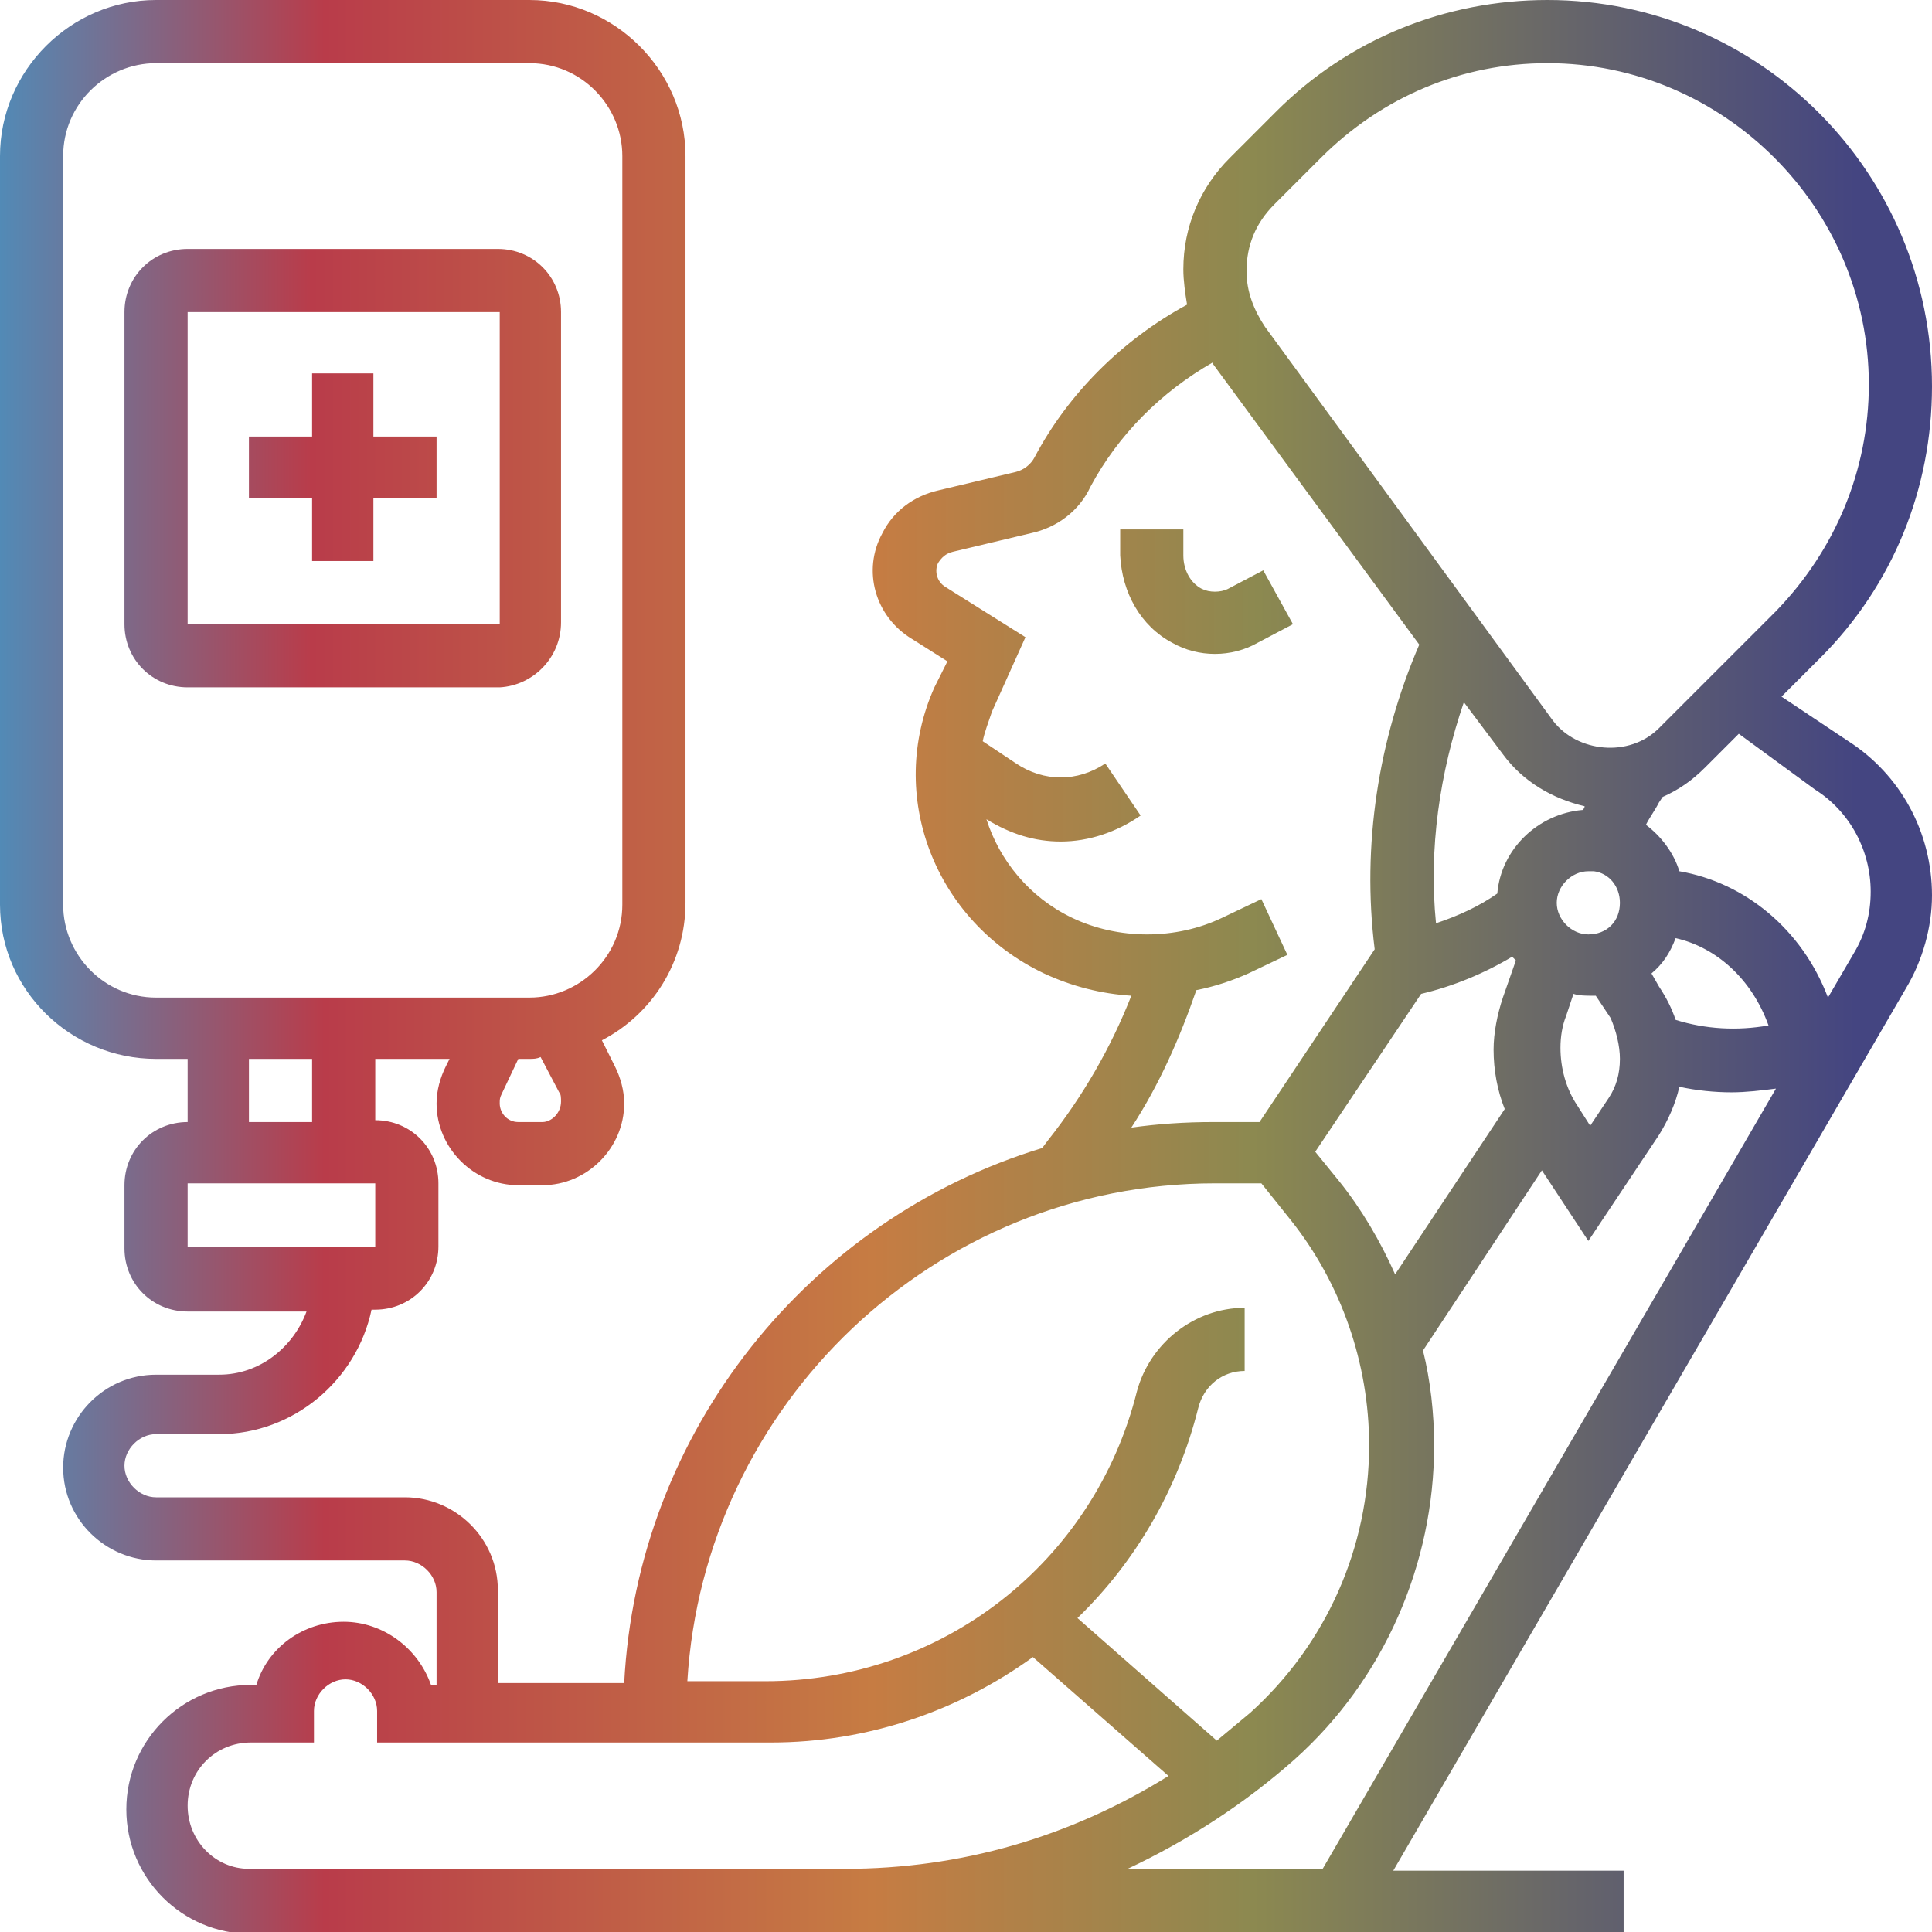
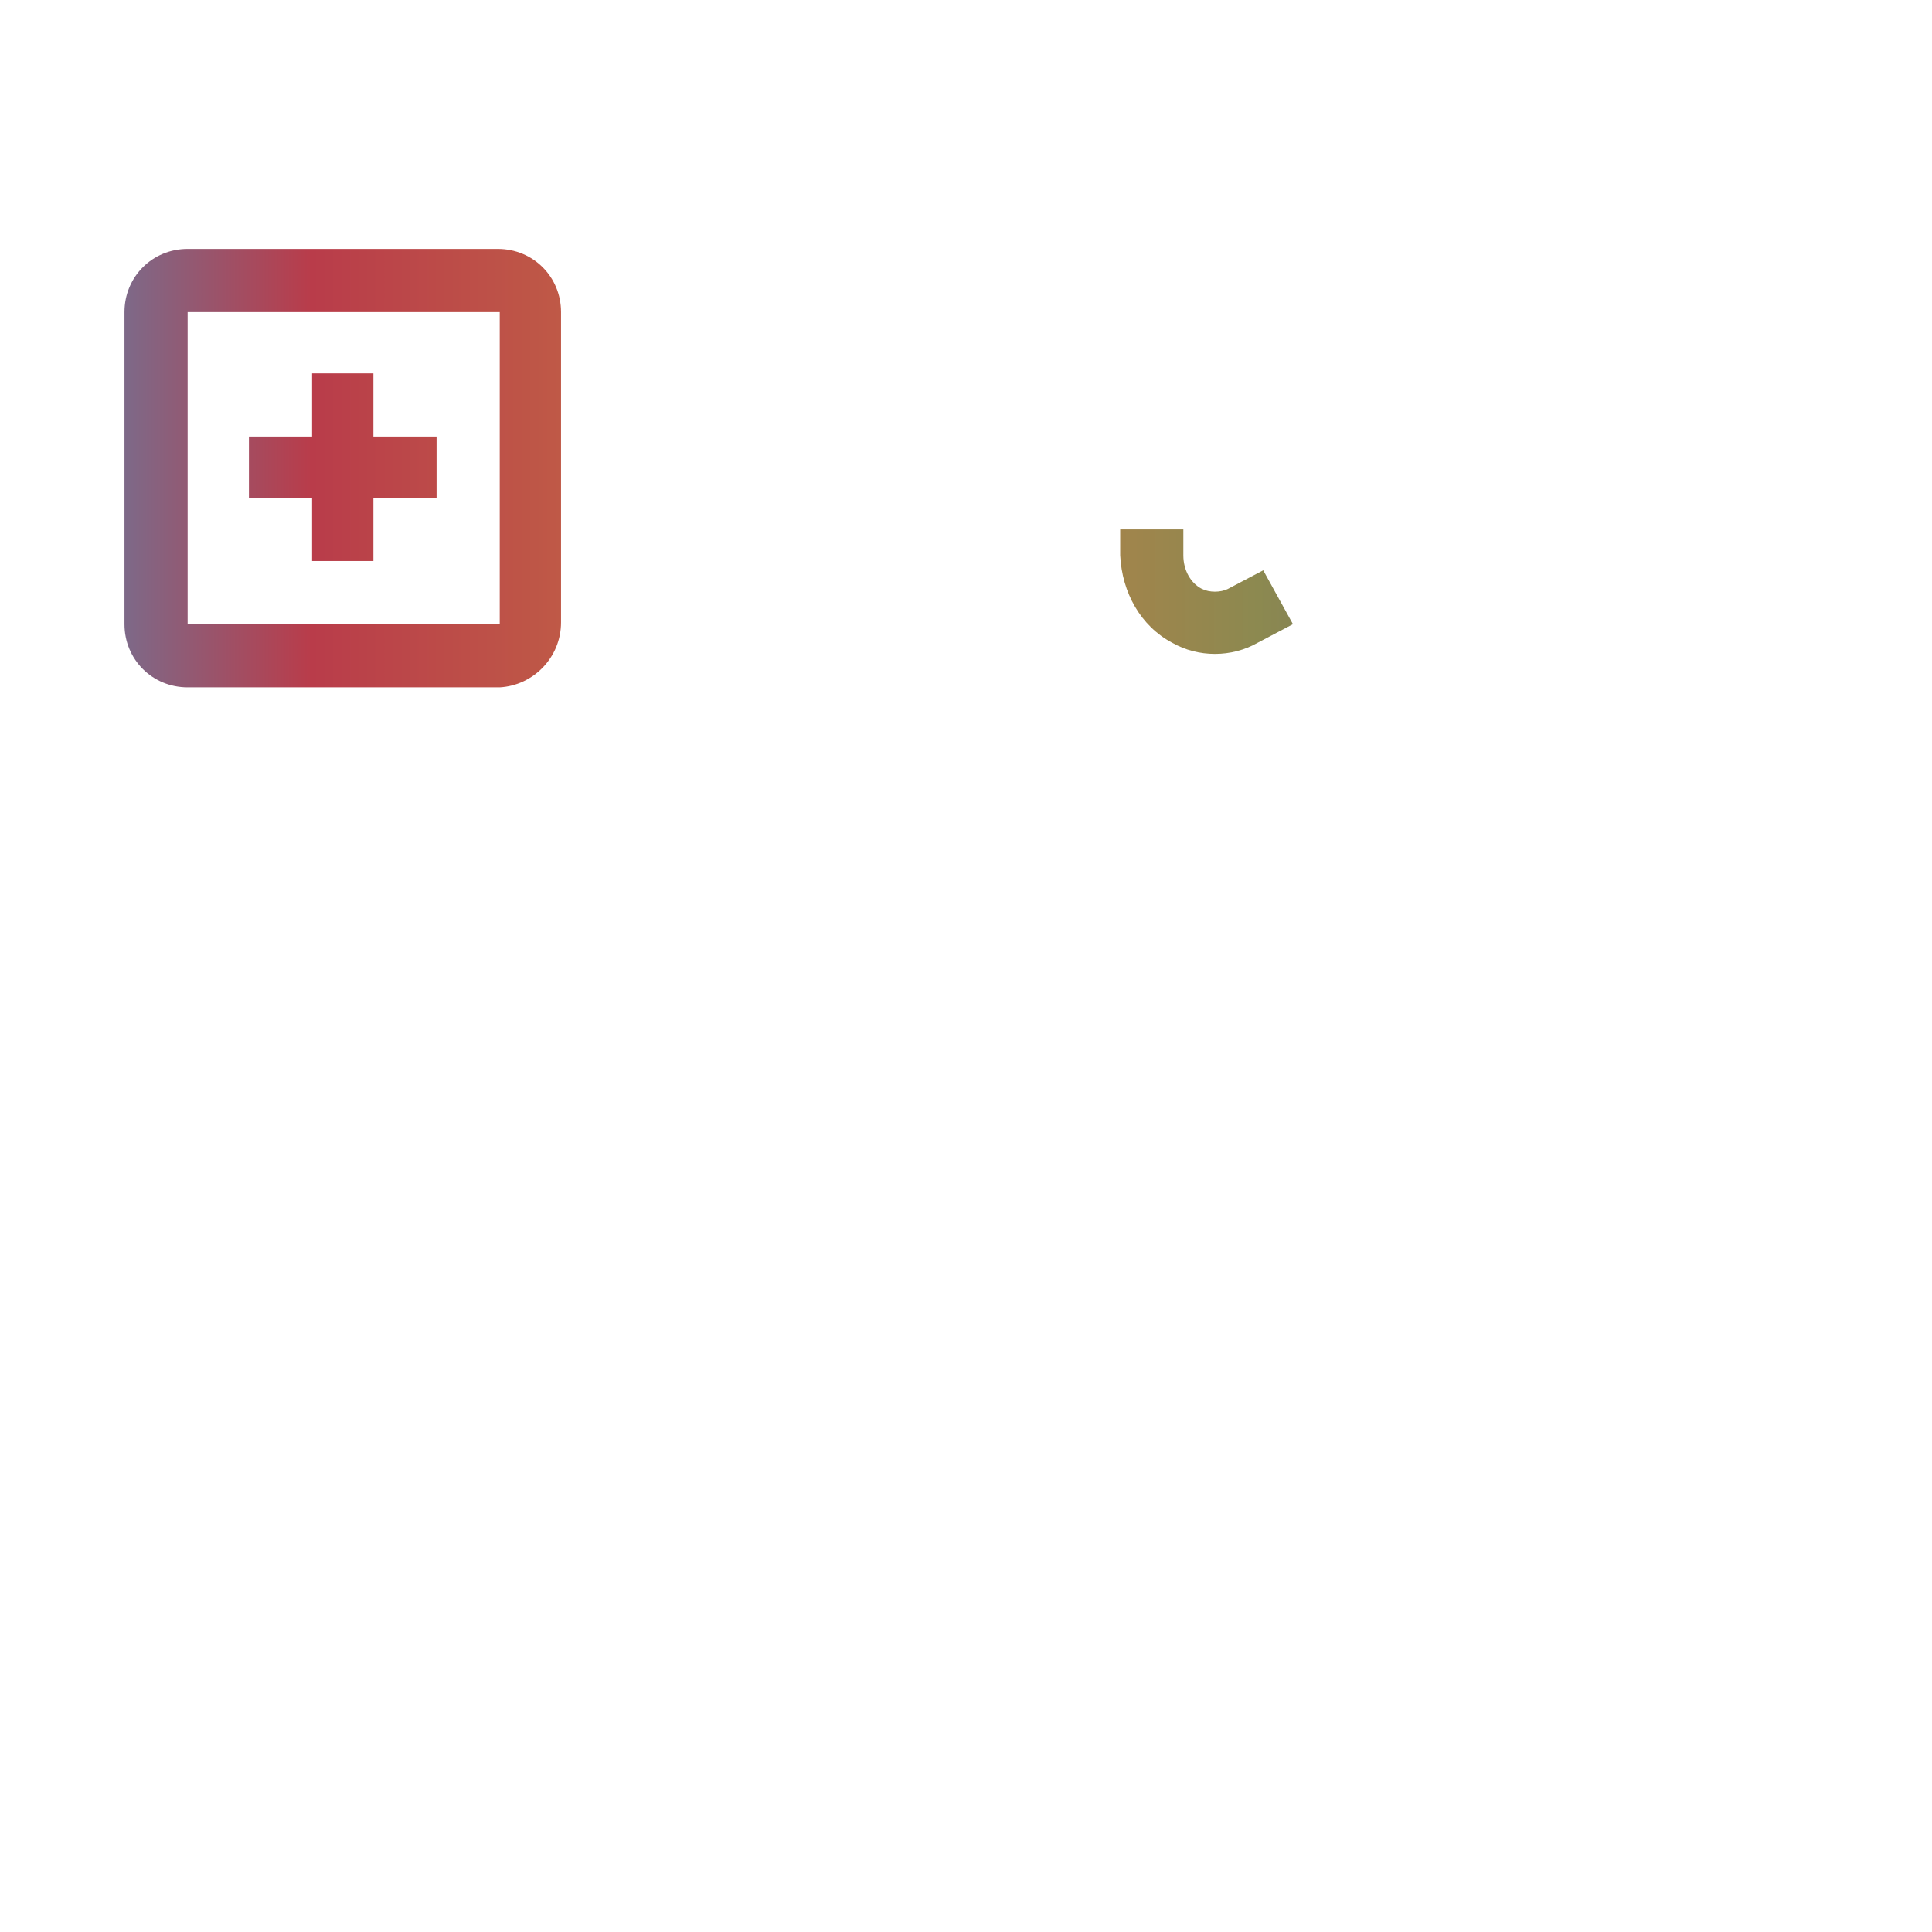
<svg xmlns="http://www.w3.org/2000/svg" version="1.1" id="_x33_0" x="0px" y="0px" viewBox="0 0 104 104" style="enable-background:new 0 0 104 104;" xml:space="preserve">
  <style type="text/css">
	.st0{fill:url(#SVGID_1_);}
	.st1{fill:url(#SVGID_00000089536283698222567090000010196724109331851676_);}
	.st2{fill:url(#SVGID_00000087399151504999935410000004140036968670843545_);}
	.st3{fill:url(#SVGID_00000034063272971429938240000016089538613609855623_);}
</style>
  <g>
    <linearGradient id="SVGID_1_" gradientUnits="userSpaceOnUse" x1="-444.832" y1="549.681" x2="-443.952" y2="549.681" gradientTransform="matrix(116 0 0 -119 51599 65464)">
      <stop offset="0" style="stop-color:#528AB6" />
      <stop offset="0.175" style="stop-color:#B93C4A" />
      <stop offset="0.47" style="stop-color:#C67C43" />
      <stop offset="0.675" style="stop-color:#8C8950" />
      <stop offset="1" style="stop-color:#444581" />
    </linearGradient>
-     <path class="st0" d="M83.3,0c-5.5,0-10.7,2.1-14.6,6l-2.5,2.5c-1.6,1.6-2.5,3.7-2.5,6c0,0.6,0.1,1.3,0.2,1.9   c-3.5,1.9-6.4,4.8-8.2,8.2c-0.2,0.4-0.6,0.7-1,0.8l-4.2,1c-1.3,0.3-2.4,1.1-3,2.3c-1.1,2-0.4,4.5,1.6,5.7l1.9,1.2L50.3,37   c-2.6,5.8,0,12.6,5.9,15.4c1.5,0.7,3.1,1.1,4.7,1.2c-1.1,2.8-2.6,5.4-4.5,7.8l-0.3,0.4C43.6,65.6,34.3,77,33.6,90.6h-6.8v-5   c0-2.8-2.3-5-5-5H8.4c-0.9,0-1.7-0.8-1.7-1.7c0-0.9,0.8-1.7,1.7-1.7h3.4c4,0,7.4-2.9,8.2-6.7h0.2c1.9,0,3.4-1.5,3.4-3.4v-3.4   c0-1.9-1.5-3.4-3.4-3.4V57h4l-0.2,0.4c-0.3,0.6-0.5,1.3-0.5,2c0,2.4,2,4.4,4.4,4.4h1.3c2.4,0,4.4-2,4.4-4.4c0-0.7-0.2-1.4-0.5-2   L32.4,56c2.7-1.4,4.5-4.2,4.5-7.4V8.4c0-4.6-3.8-8.4-8.4-8.4H8.4C3.8,0,0,3.8,0,8.4v40.3C0,53.3,3.8,57,8.4,57h1.7v3.4   c-1.9,0-3.4,1.5-3.4,3.4v3.4c0,1.9,1.5,3.4,3.4,3.4h6.4c-0.7,1.9-2.5,3.4-4.7,3.4H8.4c-2.8,0-5,2.3-5,5c0,2.8,2.3,5,5,5h13.4   c0.9,0,1.7,0.8,1.7,1.7v5h-0.3c-0.7-2-2.6-3.4-4.7-3.4c-2.2,0-4.1,1.4-4.7,3.4h-0.3c-3.7,0-6.7,3-6.7,6.7c0,3.7,3,6.7,6.7,6.7   c3.5,0,8.5,0,14,0c6.1,0,12.6,0,18.2,0c0.5,0,1,0,1.4-0.1v0.1h40.3v-3.4H75l27.6-47.5c0.9-1.5,1.4-3.3,1.4-5c0-3.4-1.7-6.5-4.5-8.3   l-3.6-2.4l2.1-2.1c3.9-3.9,6-9.1,6-14.6C104,9.3,94.7,0,83.3,0z M29.2,60.4h-1.3c-0.6,0-1-0.5-1-1c0-0.2,0-0.3,0.1-0.5l0.9-1.9h0.6   c0.2,0,0.4,0,0.6-0.1l1,1.9c0.1,0.1,0.1,0.3,0.1,0.5C30.2,59.9,29.7,60.4,29.2,60.4z M8.4,53.7c-2.8,0-5-2.3-5-5V8.4   c0-2.8,2.3-5,5-5h20.1c2.8,0,5,2.3,5,5v40.3c0,2.8-2.3,5-5,5H8.4z M16.8,57v3.4h-3.4V57H16.8z M10.1,67.1l0-3.4h10.1v3.4H10.1z    M57.7,49.4c-2.3-1.1-3.9-3.1-4.6-5.3c1.3,0.8,2.6,1.2,4,1.2c1.5,0,3-0.5,4.3-1.4l-1.9-2.8c-1.5,1-3.3,1-4.8,0l-1.8-1.2   c0.1-0.5,0.3-1,0.5-1.6l1.8-4l-4.3-2.7c-0.5-0.3-0.6-0.9-0.4-1.3c0.2-0.3,0.4-0.5,0.8-0.6l4.2-1c1.4-0.3,2.6-1.2,3.2-2.5   c1.5-2.8,3.8-5.1,6.6-6.7c0,0,0,0.1,0,0.1l11.1,15.1c-2.2,5.1-3.1,10.8-2.4,16.4l-6.2,9.3h-2.5c-1.5,0-3,0.1-4.4,0.3   c1.5-2.3,2.6-4.8,3.5-7.4c1-0.2,1.9-0.5,2.8-0.9l2.1-1l-1.4-3l-2.1,1C63.3,50.6,60.2,50.6,57.7,49.4z M85.5,50.3   c-0.9,0-1.7-0.8-1.7-1.7c0-0.9,0.8-1.7,1.7-1.7c0.1,0,0.2,0,0.3,0c0.8,0.1,1.4,0.8,1.4,1.7C87.2,49.6,86.5,50.3,85.5,50.3z    M87.2,57c0,0.8-0.2,1.5-0.6,2.1l-1,1.5l-0.7-1.1c-0.6-0.9-0.9-2-0.9-3.1c0-0.6,0.1-1.2,0.3-1.7l0.4-1.2c0.3,0.1,0.7,0.1,1,0.1   c0.1,0,0.1,0,0.2,0l0.8,1.2C87,55.5,87.2,56.3,87.2,57z M85.2,43.6c-2.4,0.2-4.4,2.1-4.6,4.5c-1,0.7-2.1,1.2-3.3,1.6   c-0.4-4,0.2-8.1,1.5-11.9l2.1,2.8c1.1,1.5,2.7,2.4,4.4,2.8C85.3,43.5,85.2,43.6,85.2,43.6z M81.4,51.5c0.1,0.1,0.1,0.1,0.2,0.2   l-0.7,2c-0.3,0.9-0.5,1.9-0.5,2.8c0,1.1,0.2,2.2,0.6,3.2l-5.9,8.9c-0.8-1.8-1.8-3.5-3-5L70.8,62l5.7-8.5   C78.2,53.1,79.9,52.4,81.4,51.5z M65.4,63.7L65.4,63.7l2.5,0l1.6,2c2.7,3.4,4.2,7.7,4.2,12.1c0,5.5-2.3,10.7-6.4,14.4   c-0.6,0.5-1.2,1-1.8,1.5L58,87.1c3.1-3,5.4-6.9,6.5-11.3c0.3-1.2,1.3-2,2.5-2v-3.4c-2.7,0-5.1,1.9-5.8,4.5   c-2.3,9.2-10.5,15.6-20,15.6H37C37.9,75.6,50.3,63.7,65.4,63.7z M45.5,100.6c-10.5,0-24.7,0-32.1,0c-1.8,0-3.3-1.5-3.3-3.4   c0-1.9,1.5-3.4,3.4-3.4h3.4v-1.7c0-0.9,0.8-1.7,1.7-1.7c0.9,0,1.7,0.8,1.7,1.7v1.7h21.2c5.2,0,10.1-1.7,14.1-4.6l7.3,6.4   C57.6,98.9,51.7,100.6,45.5,100.6z M71.2,100.6H60.7c3.2-1.5,6.3-3.5,9-5.9c4.8-4.3,7.5-10.5,7.5-16.9c0-1.7-0.2-3.5-0.6-5.1L83,63   l2.5,3.8l3.8-5.7c0.5-0.8,0.9-1.7,1.1-2.6c0.9,0.2,1.9,0.3,2.8,0.3c0.8,0,1.6-0.1,2.4-0.2L71.2,100.6z M88.9,52.4   c0.6-0.5,1-1.1,1.3-1.9c2.2,0.5,4.1,2.2,5,4.7c-1.7,0.3-3.4,0.2-5-0.3c-0.2-0.6-0.5-1.2-0.9-1.8L88.9,52.4z M97.7,42.5   c1.9,1.2,3,3.3,3,5.5c0,1.2-0.3,2.3-0.9,3.3l-1.4,2.4c-1.4-3.7-4.5-6.2-8-6.8c-0.3-1-1-1.9-1.8-2.5c0.2-0.4,0.5-0.8,0.7-1.2   l0.2-0.3c0.9-0.4,1.6-0.9,2.3-1.6l1.8-1.8L97.7,42.5z M95.6,32.9l-6.3,6.3c-1.6,1.6-4.4,1.3-5.7-0.4L68.1,17.6c-0.6-0.9-1-1.9-1-3   c0-1.4,0.5-2.6,1.5-3.6l2.5-2.5c3.3-3.3,7.6-5.1,12.2-5.1c9.5,0,17.3,7.8,17.3,17.3C100.6,25.3,98.8,29.6,95.6,32.9z" />
    <linearGradient id="SVGID_00000062892519860475483010000001389761434646420096_" gradientUnits="userSpaceOnUse" x1="-444.832" y1="549.85" x2="-443.952" y2="549.85" gradientTransform="matrix(116 0 0 -119 51599 65464)">
      <stop offset="0" style="stop-color:#528AB6" />
      <stop offset="0.175" style="stop-color:#B93C4A" />
      <stop offset="0.47" style="stop-color:#C67C43" />
      <stop offset="0.675" style="stop-color:#8C8950" />
      <stop offset="1" style="stop-color:#444581" />
    </linearGradient>
    <path style="fill:url(#SVGID_00000062892519860475483010000001389761434646420096_);" d="M63.1,34.6c0.7,0.4,1.5,0.6,2.3,0.6   s1.6-0.2,2.3-0.6l1.9-1L68,30.7l-1.9,1c-0.4,0.2-1,0.2-1.4,0c-0.6-0.3-1-1-1-1.8v-1.4h-3.4v1.4C60.4,31.9,61.4,33.7,63.1,34.6z" />
    <linearGradient id="SVGID_00000068647181347981038850000005073184282139856284_" gradientUnits="userSpaceOnUse" x1="-444.832" y1="549.906" x2="-443.952" y2="549.906" gradientTransform="matrix(116 0 0 -119 51599 65464)">
      <stop offset="0" style="stop-color:#528AB6" />
      <stop offset="0.175" style="stop-color:#B93C4A" />
      <stop offset="0.47" style="stop-color:#C67C43" />
      <stop offset="0.675" style="stop-color:#8C8950" />
      <stop offset="1" style="stop-color:#444581" />
    </linearGradient>
    <path style="fill:url(#SVGID_00000068647181347981038850000005073184282139856284_);" d="M30.2,33.5V16.8c0-1.9-1.5-3.4-3.4-3.4   H10.1c-1.9,0-3.4,1.5-3.4,3.4v16.8c0,1.9,1.5,3.4,3.4,3.4h16.8C28.7,36.9,30.2,35.4,30.2,33.5z M10.1,33.5V16.8h16.8l0,16.8H10.1z" />
    <linearGradient id="SVGID_00000123435303192655649770000011804839391323547563_" gradientUnits="userSpaceOnUse" x1="-444.832" y1="549.906" x2="-443.952" y2="549.906" gradientTransform="matrix(116 0 0 -119 51599 65464)">
      <stop offset="0" style="stop-color:#528AB6" />
      <stop offset="0.175" style="stop-color:#B93C4A" />
      <stop offset="0.47" style="stop-color:#C67C43" />
      <stop offset="0.675" style="stop-color:#8C8950" />
      <stop offset="1" style="stop-color:#444581" />
    </linearGradient>
    <polygon style="fill:url(#SVGID_00000123435303192655649770000011804839391323547563_);" points="20.1,20.1 16.8,20.1 16.8,23.5    13.4,23.5 13.4,26.8 16.8,26.8 16.8,30.2 20.1,30.2 20.1,26.8 23.5,26.8 23.5,23.5 20.1,23.5  " />
  </g>
</svg>